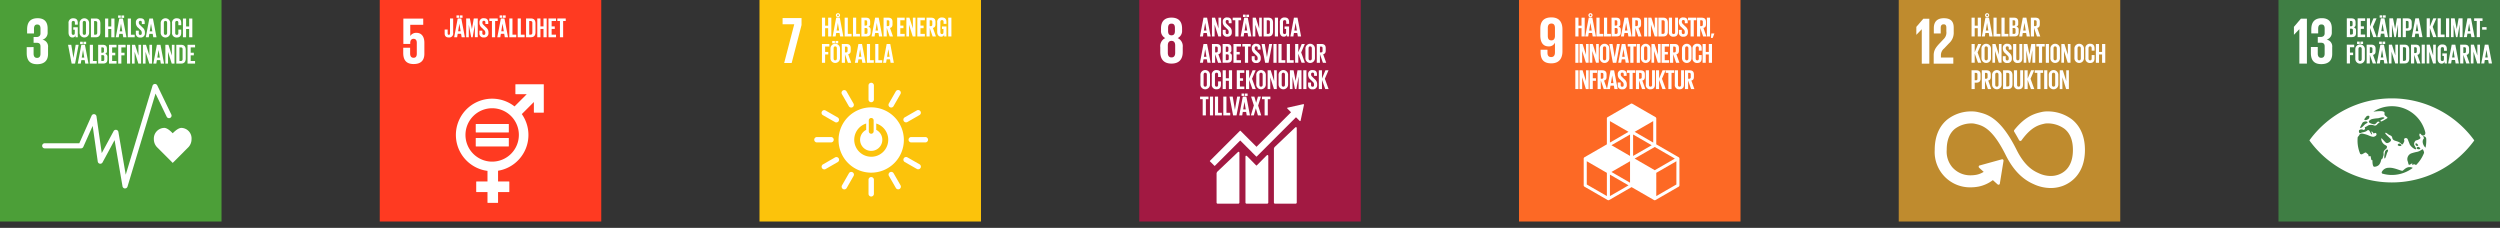
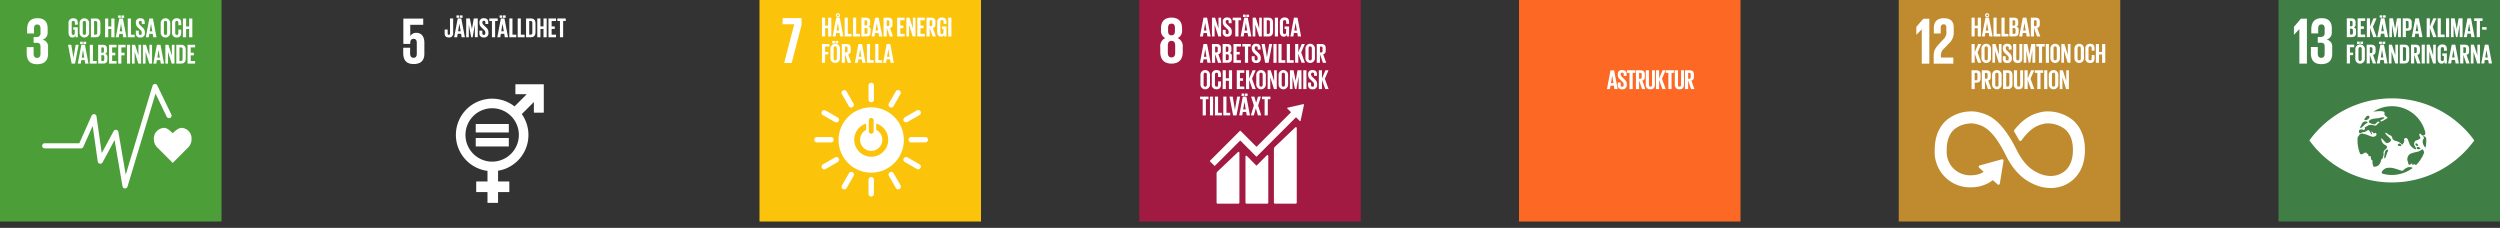
<svg xmlns="http://www.w3.org/2000/svg" width="790" height="72" viewBox="0 0 790 72">
  <rect x="0" y="0" width="790" height="72" fill="#333333" stroke="none" />
  <defs>
    <clipPath id="a">
      <path fill="none" d="M239.987.001h69.998v69.998h-69.998z" />
    </clipPath>
    <clipPath id="b">
      <path fill="none" d="M359.893 0h69.998v70h-69.998z" />
    </clipPath>
    <clipPath id="c">
      <path fill="none" d="M.327.001h69.998v69.998H.327z" />
    </clipPath>
    <clipPath id="d">
      <path fill="none" d="M119.837-.013h70v69.998h-70z" />
    </clipPath>
    <clipPath id="e">
-       <path fill="none" d="M480.001 0h69.998v70h-69.998z" />
+       <path fill="none" d="M480.001 0h69.998v70h-69.998" />
    </clipPath>
    <clipPath id="f">
      <path fill="none" d="M600 0h70v70h-70z" />
    </clipPath>
    <clipPath id="g">
      <path fill="none" d="M720 0h69.998v70H720z" />
    </clipPath>
  </defs>
  <path fill="#4c9f38" d="M0 0h70v70H0z" />
-   <path fill="#ff3a21" d="M120 0h70v70h-70z" />
  <path fill="#fcc30b" d="M240 0h70v70h-70z" />
  <path fill="#a21942" d="M360 0h70v70h-70z" />
  <path fill="#fd6925" d="M480 0h70v70h-70z" />
  <path fill="#bf8b2e" d="M600 0h70v70h-70z" />
  <path fill="#3f7e44" d="M720 0h70v70h-70z" />
  <g fill="#fff">
    <path d="M247.299 7.66h3.684l-3.182 12.248h2.366l3.119-11.997V5.712h-5.987V7.66z" />
    <g clip-path="url(#a)">
      <path d="M275.3 33.923a10.318 10.318 0 1 0 10.321 10.317A10.317 10.317 0 0 0 275.3 33.923M274.541 38a.767.767 0 0 1 1.531 0v3.542a.767.767 0 0 1-1.531 0zm.765 11.529a5.367 5.367 0 0 1-1.594-10.492v2a3.513 3.513 0 1 0 3.18 0v-2a5.368 5.368 0 0 1-1.586 10.5M263.46 44.15a.862.862 0 0 0-.793-.846h-4.518a.849.849 0 0 0 0 1.7h4.518a.865.865 0 0 0 .793-.85M293.263 44.15a.862.862 0 0 0-.793-.846h-4.517a.85.85 0 0 0 0 1.7h4.517a.864.864 0 0 0 .793-.85M275.308 32.305a.863.863 0 0 0 .846-.793V27a.85.85 0 0 0-1.7 0v4.517a.865.865 0 0 0 .85.793" />
      <path d="M275.308 62.108a.863.863 0 0 0 .846-.793V56.8a.85.85 0 0 0-1.7 0v4.517a.865.865 0 0 0 .85.793M265.025 38.266a.861.861 0 0 0-.268-1.128l-3.921-2.245a.85.85 0 0 0-.842 1.473l3.92 2.244a.864.864 0 0 0 1.111-.344M290.892 53.07a.861.861 0 0 0-.268-1.128L286.7 49.7a.85.85 0 0 0-.843 1.472l3.92 2.244a.865.865 0 0 0 1.111-.344M281.192 33.871a.862.862 0 0 0 1.128-.268l2.245-3.921a.849.849 0 0 0-1.472-.842l-2.245 3.92a.866.866 0 0 0 .344 1.111M266.388 59.738a.862.862 0 0 0 1.128-.268l2.245-3.921a.85.85 0 0 0-1.472-.844l-2.245 3.922a.866.866 0 0 0 .344 1.111M269.4 33.881a.864.864 0 0 0 .339-1.109l-2.252-3.918a.85.85 0 0 0-1.471.846l2.252 3.917a.864.864 0 0 0 1.132.264M284.259 59.718a.864.864 0 0 0 .339-1.109l-2.253-3.918a.85.85 0 0 0-1.47.846l2.252 3.918a.865.865 0 0 0 1.132.263M285.577 38.247a.862.862 0 0 0 1.109.339l3.917-2.252a.849.849 0 0 0-.845-1.47l-3.916 2.252a.861.861 0 0 0-.265 1.131M259.74 53.105a.864.864 0 0 0 1.109.339l3.917-2.253a.85.85 0 0 0-.845-1.472l-3.916 2.254a.864.864 0 0 0-.265 1.132M261.697 8.906h-.962v2.617h-.999V5.589h.999v2.513h.962V5.589h1.006v5.934h-1.006V8.906zM263.115 11.524l1.12-5.935h1.137l1.128 5.935h-1.023l-.184-1.086h-1.058l-.175 1.086zm1.679-7.361a.656.656 0 1 1 0 1.312.656.656 0 1 1 0-1.312m-.428 5.478h.8l-.393-2.38h-.008zm.428-4.533a.29.29 0 1 0-.272-.289.266.266 0 0 0 .272.289M266.911 5.589h.997v5.121h1.191v.814h-2.188V5.589zM269.554 5.589h.996v5.121h1.191v.814h-2.187V5.589zM272.2 5.59h1.444c1 0 1.329.464 1.329 1.3v.61a.865.865 0 0 1-.6.945.9.9 0 0 1 .744.989v.788c0 .838-.377 1.3-1.374 1.3H272.2zm1 2.5h.35a.421.421 0 0 0 .473-.481v-.724a.421.421 0 0 0-.483-.481h-.34zm0 .761v1.854h.437a.429.429 0 0 0 .491-.481v-.889c0-.316-.15-.481-.5-.481zM275.416 11.523l1.12-5.933h1.138l1.13 5.933h-1.026l-.182-1.085h-1.06l-.175 1.085zm1.251-1.882h.8l-.393-2.381h-.01zM280.211 8.8v2.722h-1V5.589h1.451c1.006 0 1.375.5 1.375 1.33v.762c0 .64-.228 1.014-.8 1.147l.953 2.7h-1.05zm0-2.4v1.85h.332a.433.433 0 0 0 .491-.491v-.875c0-.323-.15-.481-.491-.481zM283.501 5.589h2.381v.814h-1.385V8.1h.989v.807h-.989v1.803h1.385v.814h-2.381V5.589zM287.255 7.795v3.728h-.841V5.59h.98l1.076 3.403V5.59h.833v5.933h-.875l-1.173-3.728zM289.87 5.589h2.382v.814h-1.385V8.1h.989v.807h-.989v1.803h1.385v.814h-2.382V5.589zM293.781 8.8v2.722h-1V5.589h1.452c1.006 0 1.375.5 1.375 1.33v.762c0 .64-.228 1.014-.8 1.147l.953 2.7h-1.05zm0-2.4v1.85h.333a.433.433 0 0 0 .491-.491v-.875c0-.323-.15-.481-.491-.481zM297.658 8.355h1.417v3.169h-.717v-.649a.9.9 0 0 1-.953.717c-.858 0-1.252-.683-1.252-1.6V7.12a1.405 1.405 0 0 1 1.5-1.6c1.1 0 1.427.612 1.427 1.487v.527h-.91v-.606c0-.367-.14-.578-.5-.578s-.517.255-.517.613v3.186c0 .359.15.612.49.612.324 0 .491-.183.491-.569v-1.05h-.473zM299.645 5.589h.997v5.933h-.997zM259.737 13.902h2.336v.814h-1.34v1.696h.999v.807h-.999v2.617h-.996v-5.934zM262.422 18.3v-2.87a1.513 1.513 0 1 1 3.021 0v2.87a1.513 1.513 0 1 1-3.021 0m.552-5.364h.848v.753h-.848zm1.47 5.522v-3.183c0-.358-.158-.612-.515-.612s-.508.254-.508.612v3.186c0 .36.158.613.508.613s.515-.253.515-.613m-.411-5.522h.849v.753h-.849zM267.007 17.114v2.722h-1V13.9h1.451c1.006 0 1.375.5 1.375 1.329v.763c0 .639-.228 1.014-.8 1.147l.953 2.7h-1.05zm0-2.4v1.847h.333a.433.433 0 0 0 .491-.491v-.87c0-.324-.15-.481-.491-.481zM270.14 19.835l1.12-5.933h1.14l1.13 5.933h-1.03l-.182-1.084h-1.06l-.175 1.084zm1.252-1.881h.8l-.394-2.382h-.01zM273.937 13.902h.997v5.12h1.19v.814h-2.187v-5.934zM276.579 13.902h.997v5.12h1.19v.814h-2.187v-5.934zM279.064 19.835l1.121-5.933h1.137l1.13 5.933h-1.025l-.183-1.084h-1.059l-.175 1.084zm1.252-1.881h.8l-.394-2.382h-.01z" />
    </g>
    <g clip-path="url(#b)">
      <path d="M373.745 16.433v-1.55a2.814 2.814 0 0 0-1.591-2.847 2.5 2.5 0 0 0 1.381-2.469v-.588c0-2.22-1.15-3.413-3.349-3.413-2.178 0-3.308 1.193-3.308 3.413v.588a2.518 2.518 0 0 0 1.339 2.469 2.8 2.8 0 0 0-1.571 2.847v1.55c0 2.157 1.027 3.664 3.54 3.664 2.531 0 3.559-1.507 3.559-3.664m-4.628-7.6c0-.86.295-1.362 1.069-1.362.8 0 1.088.5 1.088 1.362V9.8c0 .858-.293 1.362-1.088 1.362-.774 0-1.069-.5-1.069-1.362zm2.24 7.85c0 .858-.313 1.467-1.171 1.467-.839 0-1.153-.609-1.153-1.467v-2.3c0-.858.314-1.465 1.153-1.465.858 0 1.171.607 1.171 1.465zM409.205 40.358l-6.289 5.982a1.047 1.047 0 0 0-.359.9v16.767a.358.358 0 0 0 .359.358h6.5a.358.358 0 0 0 .358-.358v-23.5c0-.2-.154-.559-.565-.15M391.086 48.153l-6.29 5.982a1.045 1.045 0 0 0-.358.9v8.974a.359.359 0 0 0 .358.358h6.5a.359.359 0 0 0 .357-.358V48.3c0-.2-.156-.561-.565-.15" />
      <path d="M412.064 33.1a.183.183 0 0 0-.053-.136.178.178 0 0 0-.117-.05h-.087l-4.814 1.088-.088.008a.2.2 0 0 0-.095.049.186.186 0 0 0 0 .259l.055.055 1.1 1.1-10.913 10.918-5.04-5.041a.143.143 0 0 0-.2 0l-1.368 1.368-8.084 8.082a.144.144 0 0 0 0 .2l1.37 1.368a.14.14 0 0 0 .2 0l7.98-7.976 3.658 3.658a.045.045 0 0 0 .011.017l1.368 1.366a.144.144 0 0 0 .205 0l12.385-12.385 1.154 1.155a.18.18 0 0 0 .257 0 .178.178 0 0 0 .053-.118v-.017l1.056-4.915z" />
      <path d="M400.181 49.2l-3.043 3.068a.146.146 0 0 1-.2-.008l-2.756-2.809c-.506-.5-.614-.095-.614.1v14.45a.356.356 0 0 0 .355.358h6.5a.359.359 0 0 0 .358-.358V49.315c0-.2-.155-.559-.6-.112M379.184 11.522l1.121-5.933h1.137l1.13 5.933h-1.025l-.183-1.084h-1.059l-.175 1.084zm1.252-1.881h.8l-.394-2.382h-.009zM383.822 7.794v3.728h-.841V5.59h.98l1.076 3.402V5.59h.833v5.932h-.875l-1.173-3.728zM386.385 10.245v-.8h.928v.814c0 .333.148.525.489.525.316 0 .456-.209.456-.525v-.228a1.07 1.07 0 0 0-.447-.839l-.585-.588a2 2 0 0 1-.832-1.582v-.2a1.237 1.237 0 0 1 1.4-1.305c1 0 1.391.491 1.391 1.349v.481h-.909v-.515c0-.342-.158-.507-.474-.507a.436.436 0 0 0-.472.488v.124c0 .333.185.525.472.8l.639.629a1.992 1.992 0 0 1 .806 1.541v.293a1.286 1.286 0 0 1-1.453 1.392 1.236 1.236 0 0 1-1.409-1.348M389.527 5.589h2.651v.814h-.821v5.12h-1.009v-5.12h-.821v-.814zM392.046 11.523l1.121-5.935h1.133l1.13 5.935h-1.025l-.183-1.086h-1.059l-.175 1.086zm.735-6.9h.848v.753h-.848zm.519 5.017h.8l-.4-2.38h-.009zm.542-5.014h.849v.753h-.849zM396.684 7.794v3.728h-.841V5.59h.98l1.076 3.402V5.59h.833v5.932h-.875l-1.173-3.728zM402.283 7.182v2.749c0 .909-.375 1.592-1.444 1.592H399.3V5.588h1.539c1.069 0 1.444.675 1.444 1.594m-1.566 3.527c.411 0 .569-.246.569-.6V7a.521.521 0 0 0-.569-.6h-.42v4.307zM402.852 5.588h.999v5.935h-.999zM405.932 8.354h1.417v3.169h-.717v-.649a.9.9 0 0 1-.953.718c-.858 0-1.251-.681-1.251-1.6V7.12a1.406 1.406 0 0 1 1.5-1.6c1.1 0 1.424.613 1.424 1.488v.526h-.909v-.6c0-.368-.141-.579-.5-.579s-.518.255-.518.613v3.186c0 .359.151.612.491.612.324 0 .491-.182.491-.568V9.142h-.474zM407.761 11.522l1.12-5.933h1.137l1.13 5.933h-1.025l-.183-1.084h-1.059l-.175 1.084zm1.251-1.881h.8l-.394-2.382h-.009zM379.184 19.834l1.121-5.932h1.137l1.13 5.932h-1.025l-.183-1.084h-1.059l-.175 1.084zm1.252-1.881h.8l-.394-2.381h-.009zM383.979 17.114v2.722h-1V13.9h1.452c1.006 0 1.375.5 1.375 1.33v.762c0 .639-.228 1.016-.8 1.147l.953 2.7h-1.05zm0-2.4v1.847h.333a.433.433 0 0 0 .491-.491v-.87c0-.323-.151-.481-.491-.481zM386.351 13.9h1.443c1 0 1.33.465 1.33 1.3v.6a.867.867 0 0 1-.6.946.9.9 0 0 1 .743.989v.787c0 .839-.376 1.3-1.373 1.3h-1.548zm1 2.5h.35a.422.422 0 0 0 .474-.482V15.2a.42.42 0 0 0-.481-.481h-.343zm0 .761v1.859h.438a.429.429 0 0 0 .491-.481v-.892c0-.316-.151-.481-.5-.481zM389.771 13.901h2.382v.814h-1.385v1.697h.989v.806h-.989v1.804h1.385v.814h-2.382v-5.935zM392.571 13.901h2.651v.814h-.821v5.121h-1.008v-5.121h-.822v-.814zM395.545 18.557v-.8h.929v.814c0 .333.148.525.488.525.316 0 .457-.209.457-.525v-.228a1.073 1.073 0 0 0-.447-.839l-.586-.588a1.994 1.994 0 0 1-.831-1.582v-.2a1.237 1.237 0 0 1 1.4-1.3c1 0 1.39.491 1.39 1.349v.481h-.909v-.515c0-.343-.158-.508-.474-.508a.436.436 0 0 0-.471.489v.123c0 .333.184.525.471.8l.64.63a1.989 1.989 0 0 1 .806 1.54v.289a1.287 1.287 0 0 1-1.453 1.393 1.237 1.237 0 0 1-1.41-1.349M401.995 13.901l-1.13 5.935h-1.084l-1.13-5.935h1.016l.683 4.139h.007l.702-4.139h.936zM402.405 13.901h.997v5.935h-.997zM403.98 13.901h.997v5.121h1.191v.814h-2.188v-5.935zM406.623 13.901h.996v5.121h1.191v.814h-2.187v-5.935zM410.263 16.947v2.887h-.997v-5.933h.997v2.608l1.086-2.608h.98l-1.155 2.669 1.181 3.264h-1.05l-1.042-2.887zM412.511 18.3v-2.87a1.512 1.512 0 1 1 3.019 0v2.87a1.512 1.512 0 1 1-3.019 0m2.022.158v-3.183c0-.358-.158-.613-.517-.613s-.506.255-.506.613v3.186c0 .359.156.612.506.612s.517-.253.517-.612M417.1 17.114v2.722h-1V13.9h1.452c1.006 0 1.375.5 1.375 1.33v.762c0 .639-.228 1.016-.8 1.147l.953 2.7h-1.05zm0-2.4v1.847h.333a.433.433 0 0 0 .491-.491v-.87c0-.323-.151-.481-.491-.481zM379.342 26.615v-2.87a1.512 1.512 0 1 1 3.018 0v2.87a1.512 1.512 0 1 1-3.018 0m2.022.158v-3.186c0-.358-.158-.612-.518-.612s-.506.254-.506.612v3.186c0 .36.156.613.506.613s.518-.253.518-.613M382.929 26.615v-2.87a1.4 1.4 0 0 1 1.487-1.6c1.1 0 1.41.612 1.41 1.487v.7h-.911v-.778c0-.369-.122-.578-.482-.578s-.508.255-.508.612v3.186c0 .36.151.613.508.613s.482-.228.482-.578v-1.095h.911v1.023c0 .85-.35 1.48-1.41 1.48a1.4 1.4 0 0 1-1.487-1.6M388.328 25.53h-.963v2.618h-.998v-5.935h.998v2.513h.963v-2.513h1.006v5.935h-1.006V25.53zM390.821 22.214h2.382v.814h-1.385v1.696h.989v.807h-.989v1.803h1.385v.814h-2.382v-5.934zM394.733 25.259v2.887h-.997v-5.932h.997v2.608l1.086-2.608h.979l-1.154 2.668 1.181 3.264h-1.05l-1.042-2.887zM396.981 26.615v-2.87a1.512 1.512 0 1 1 3.019 0v2.87a1.512 1.512 0 1 1-3.019 0m2.022.158v-3.186c0-.358-.158-.612-.517-.612s-.506.254-.506.612v3.186c0 .36.156.613.506.613s.517-.253.517-.613M401.409 24.419v3.728h-.841v-5.933h.98l1.076 3.403v-3.403h.833v5.933h-.875l-1.173-3.728zM404.025 26.615v-2.87a1.512 1.512 0 1 1 3.018 0v2.87a1.512 1.512 0 1 1-3.018 0m2.021.158v-3.186c0-.358-.157-.612-.517-.612s-.506.254-.506.612v3.186c0 .36.156.613.506.613s.517-.253.517-.613M410.36 24.296h-.027l-.673 3.85h-.464l-.744-3.85h-.017v3.85h-.824v-5.932h1.164l.649 3.342h.008l.578-3.342h1.261v5.932h-.911v-3.85zM411.838 22.213h.997v5.935h-.997zM413.36 26.87v-.8h.928v.814c0 .333.148.525.491.525.314 0 .454-.21.454-.525v-.229a1.071 1.071 0 0 0-.446-.838l-.586-.588a2 2 0 0 1-.832-1.583v-.2a1.237 1.237 0 0 1 1.4-1.3c1 0 1.391.491 1.391 1.348v.482h-.909v-.516c0-.342-.158-.508-.472-.508a.437.437 0 0 0-.474.489v.124c0 .333.185.525.474.8l.637.63a1.992 1.992 0 0 1 .807 1.541v.289a1.287 1.287 0 0 1-1.454 1.392 1.236 1.236 0 0 1-1.409-1.348M417.744 25.259v2.887h-.997v-5.932h.997v2.608l1.086-2.608h.979l-1.154 2.668 1.181 3.264h-1.05l-1.042-2.887zM379.228 30.526h2.652v.814h-.822v5.12h-1.008v-5.12h-.822v-.814zM382.342 30.525h.997v5.935h-.997zM383.918 30.526h.996v5.12h1.191v.814h-2.187v-5.934zM386.56 30.526h.997v5.12h1.19v.814h-2.187v-5.934zM391.872 30.526l-1.13 5.934h-1.084l-1.13-5.934h1.016l.682 4.139h.01l.7-4.139h.936zM391.6 36.46l1.121-5.935h1.137l1.13 5.935h-1.025l-.183-1.086h-1.06l-.175 1.086zm.735-6.9h.848v.753h-.848zm.517 5.016h.8l-.394-2.382h-.009zm.542-5.016h.849v.753h-.849zM396.22 33.318l-.876-2.793h1.041l.552 1.961.568-1.961h.946l-.875 2.836.972 3.099h-1.043l-.656-2.25-.629 2.25h-.946l.946-3.142zM398.792 30.526h2.651v.814h-.821v5.12h-1.009v-5.12h-.821v-.814z" />
    </g>
    <g clip-path="url(#c)">
      <path d="M11.726 20.287c2.408 0 3.454-1.278 3.454-3.245v-2.094a2.18 2.18 0 0 0-1.758-2.406 2.27 2.27 0 0 0 1.632-2.3V9c0-2.011-.962-3.245-3.161-3.245-2.471 0-3.329 1.464-3.329 3.559v1.255h2.176v-1.44c0-.88.274-1.383 1.028-1.383s1.025.5 1.025 1.279v1.527c0 .753-.5 1.151-1.277 1.151h-.9v1.822h1.006c.837 0 1.172.4 1.172 1.151v2.345c0 .753-.335 1.278-1.067 1.278-.816 0-1.111-.546-1.111-1.382v-2.032H8.441v1.864c0 2.157.856 3.538 3.285 3.538M60.524 44a3.307 3.307 0 0 0-3.195-3.587c-.963 0-2.125 1.056-2.754 1.7-.632-.648-1.716-1.7-2.679-1.7A3.37 3.37 0 0 0 48.621 44a3.629 3.629 0 0 0 1.021 2.536l4.936 4.943 4.929-4.937A3.626 3.626 0 0 0 60.524 44" />
      <path d="M39.514 59.551a.41.41 0 0 1-.05 0 .809.809 0 0 1-.749-.672l-2.507-14.6-3.8 7.04a.811.811 0 0 1-1.516-.27l-1.608-11.267-2.95 6.625a.809.809 0 0 1-.74.479H14.132a.81.81 0 1 1 0-1.62h10.935l3.881-8.714a.81.81 0 0 1 1.542.215l1.663 11.618 3.747-6.943a.811.811 0 0 1 1.512.248l2.321 13.52 8.46-28.1a.811.811 0 0 1 1.507-.12l4.453 9.229a.811.811 0 0 1-1.461.7l-3.546-7.352-8.852 29.4a.812.812 0 0 1-.776.577M23.162 8.613h1.417v3.169h-.717v-.649a.9.9 0 0 1-.953.717c-.858 0-1.252-.683-1.252-1.6V7.378a1.406 1.406 0 0 1 1.5-1.6c1.1 0 1.425.612 1.425 1.487v.527h-.912v-.606c0-.367-.141-.578-.5-.578s-.517.255-.517.612v3.186c0 .36.15.613.491.613.323 0 .49-.183.49-.569V9.4h-.473zM25.147 10.249v-2.87a1.512 1.512 0 1 1 3.019 0v2.87a1.512 1.512 0 1 1-3.019 0m2.022.158V7.221c0-.358-.157-.613-.517-.613s-.506.255-.506.613v3.186c0 .359.156.612.506.612s.517-.253.517-.612M31.718 7.44v2.749c0 .909-.375 1.592-1.444 1.592h-1.538V5.846h1.538c1.069 0 1.444.676 1.444 1.594m-1.565 3.527c.411 0 .568-.245.568-.6V7.256a.519.519 0 0 0-.568-.6h-.421v4.306zM35.166 9.164h-.962v2.617h-.999V5.847h.999v2.512h.962V5.847h1.007v5.934h-1.007V9.164zM36.583 11.781L37.7 5.848h1.138l1.13 5.933h-1.023l-.182-1.081H37.7l-.175 1.086zm.736-6.9h.849v.753h-.849zm.516 5.019h.8l-.394-2.382h-.01zm.542-5.016h.848v.753h-.848zM40.38 5.847h.997v5.121h1.191v.814H40.38V5.847zM42.927 10.5v-.8h.928v.814c0 .333.148.525.489.525.315 0 .456-.209.456-.525v-.228a1.074 1.074 0 0 0-.447-.839l-.586-.586a2 2 0 0 1-.831-1.584v-.2a1.237 1.237 0 0 1 1.4-1.305c1 0 1.391.491 1.391 1.349v.481h-.91v-.511c0-.343-.158-.508-.473-.508a.437.437 0 0 0-.472.489V7.2c0 .333.184.525.472.8l.639.63a1.989 1.989 0 0 1 .806 1.54v.289a1.286 1.286 0 0 1-1.453 1.393 1.237 1.237 0 0 1-1.409-1.352M46.068 11.78l1.121-5.932h1.137l1.13 5.932h-1.025l-.183-1.08h-1.059l-.175 1.084zM47.32 9.9h.8l-.394-2.381h-.009zM50.784 10.249v-2.87a1.512 1.512 0 1 1 3.018 0v2.87a1.512 1.512 0 1 1-3.018 0m2.022.158V7.221c0-.358-.158-.613-.518-.613s-.506.255-.506.613v3.186c0 .359.156.612.506.612s.518-.253.518-.612M54.371 10.249v-2.87a1.4 1.4 0 0 1 1.487-1.6c1.1 0 1.41.613 1.41 1.488v.7h-.911v-.78c0-.367-.122-.578-.482-.578s-.507.254-.507.612v3.186c0 .36.15.613.507.613s.482-.229.482-.579V9.348h.911v1.023c0 .85-.35 1.48-1.41 1.48a1.4 1.4 0 0 1-1.487-1.6M59.77 9.164h-.963v2.617h-.998V5.847h.998v2.512h.963V5.847h1.006v5.934H59.77V9.164zM24.851 14.159l-1.13 5.935h-1.084l-1.13-5.935h1.016l.683 4.139h.007l.702-4.139h.936zM24.579 20.093L25.7 14.16h1.138l1.129 5.933h-1.026l-.182-1.086H25.7l-.175 1.086zm.734-6.9h.848v.753h-.848zm.517 5.016h.8l-.393-2.382h-.01zm.542-5.016h.849v.753h-.849zM28.376 14.159h.997v5.121h1.19v.814h-2.187v-5.935zM31.019 14.16h1.444c1 0 1.33.464 1.33 1.3v.605a.865.865 0 0 1-.6.945.9.9 0 0 1 .744.989v.788c0 .839-.376 1.3-1.373 1.3h-1.545zm1 2.5h.35a.422.422 0 0 0 .474-.481v-.727a.421.421 0 0 0-.483-.481h-.341zm0 .761v1.855h.438a.429.429 0 0 0 .49-.482v-.892c0-.316-.15-.481-.5-.481zM34.44 14.159h2.381v.815h-1.385v1.696h.989v.807h-.989v1.803h1.385v.814H34.44v-5.935zM37.353 14.159h2.336v.815H38.35v1.696h.998v.807h-.998v2.617h-.997v-5.935zM40.127 14.16h.997v5.935h-.997zM42.542 16.365v3.728h-.841V14.16h.979l1.077 3.403V14.16h.833v5.933h-.875l-1.173-3.728zM45.998 16.365v3.728h-.841V14.16h.98l1.076 3.403V14.16h.834v5.933h-.875l-1.174-3.728zM48.456 20.093l1.12-5.933h1.138l1.13 5.933h-1.026l-.182-1.085h-1.06l-.176 1.085zm1.252-1.882h.8l-.394-2.381H50.1zM53.094 16.365v3.728h-.841V14.16h.98l1.076 3.403V14.16h.833v5.933h-.875l-1.173-3.728zM58.693 15.753V18.5c0 .909-.375 1.592-1.444 1.592H55.71v-5.933h1.539c1.069 0 1.444.675 1.444 1.594m-1.566 3.526c.411 0 .569-.245.569-.6v-3.111a.52.52 0 0 0-.569-.595h-.42v4.306zM59.261 14.159h2.382v.815h-1.385v1.696h.989v.807h-.989v1.803h1.385v.814h-2.382v-5.935z" />
    </g>
    <g clip-path="url(#d)">
      <path d="M131.671 10.382a2.16 2.16 0 0 0-2.011.983h-.02V7.827h4.1V5.88h-6.28v8h2.176v-.314c0-.839.378-1.3 1.046-1.3.734 0 1.027.5 1.027 1.278v3.434c0 .755-.272 1.278-1 1.278-.818 0-1.109-.544-1.109-1.381v-1.782h-2.18V16.7c0 2.157.86 3.538 3.289 3.538 2.408 0 3.391-1.277 3.391-3.245v-3.471c0-2.24-1.151-3.14-2.429-3.14M171.725 26.626h-8.75a.113.113 0 0 0-.112.113v2.908a.111.111 0 0 0 .112.11h3.483l-3.867 3.871A11.456 11.456 0 1 0 154.045 54v3.351h-3.451a.11.11 0 0 0-.112.111v3.115a.111.111 0 0 0 .112.113h3.451v3.3a.111.111 0 0 0 .112.112h3.114a.112.112 0 0 0 .114-.112v-3.3h3.45a.112.112 0 0 0 .111-.113v-3.113a.111.111 0 0 0-.111-.111h-3.45v-3.4a11.449 11.449 0 0 0 7.506-17.9l3.813-3.814v3.252a.114.114 0 0 0 .115.113h2.906a.113.113 0 0 0 .114-.113v-8.752a.113.113 0 0 0-.114-.113m-16.2 24.45a8.436 8.436 0 1 1 8.436-8.436 8.445 8.445 0 0 1-8.436 8.436" />
      <path d="M160.677 39.178h-10.231a.107.107 0 0 0-.111.1v2.479a.106.106 0 0 0 .111.1h10.231a.105.105 0 0 0 .112-.1v-2.48a.106.106 0 0 0-.112-.1M160.677 43.6h-10.231a.109.109 0 0 0-.111.1v2.48a.105.105 0 0 0 .111.1h10.231a.1.1 0 0 0 .112-.1V43.7a.108.108 0 0 0-.112-.1M143.2 5.833v4.586a1.234 1.234 0 0 1-1.373 1.417c-1.033 0-1.314-.569-1.314-1.322V9.333h.945v1.2c0 .3.107.472.369.472s.377-.175.377-.482v-4.69zM143.517 11.767l1.12-5.935h1.138l1.13 5.935h-1.024l-.184-1.086h-1.06l-.175 1.086zm.736-6.9h.848v.753h-.848zm.515 5.015h.8l-.396-2.382h-.01zm.544-5.015h.849v.753h-.849zM150.063 7.916h-.027l-.673 3.85h-.464l-.744-3.85h-.017v3.85h-.824V5.833h1.164l.649 3.342h.008l.578-3.342h1.261v5.933h-.911v-3.85zM151.488 10.489v-.8h.929v.814c0 .333.148.525.49.525.314 0 .455-.209.455-.525v-.229a1.072 1.072 0 0 0-.447-.838l-.586-.588a2 2 0 0 1-.831-1.583v-.2a1.237 1.237 0 0 1 1.4-1.305c1 0 1.39.491 1.39 1.348v.482h-.909v-.514c0-.342-.158-.508-.472-.508a.437.437 0 0 0-.473.489v.124c0 .333.184.525.473.8l.638.63a1.992 1.992 0 0 1 .806 1.541v.289a1.286 1.286 0 0 1-1.453 1.392 1.237 1.237 0 0 1-1.41-1.348M154.63 5.833h2.652v.814h-.822v5.12h-1.008v-5.12h-.822v-.814zM157.149 11.767l1.121-5.935h1.137l1.13 5.935h-1.025l-.183-1.086h-1.059l-.175 1.086zm.737-6.9h.848v.753h-.848zm.515 5.015h.8L158.8 7.5h-.009zm.542-5.015h.848v.753h-.848zM160.947 5.833h.996v5.12h1.191v.814h-2.187V5.833zM163.589 5.833h.997v5.12h1.191v.814h-2.188V5.833zM169.215 7.426v2.749c0 .909-.374 1.592-1.443 1.592h-1.539V5.832h1.539c1.069 0 1.443.675 1.443 1.594m-1.565 3.527c.411 0 .569-.246.569-.6V7.242a.521.521 0 0 0-.569-.6h-.42v4.307zM171.745 9.15h-.962v2.617h-.999V5.832h.999v2.513h.962V5.832h1.007v5.935h-1.007V9.15zM173.32 5.833h2.381v.814h-1.383v1.696h.987v.807h-.987v1.803h1.383v.814h-2.381V5.833zM176.12 5.833h2.651v.814h-.821v5.12h-1.009v-5.12h-.821v-.814z" />
    </g>
    <g clip-path="url(#e)">
-       <path d="M493.732 9.283c0-2.2-.964-3.787-3.475-3.787-2.532 0-3.515 1.379-3.515 3.578v2.093c0 2.322.92 3.494 2.636 3.494a2.042 2.042 0 0 0 1.967-1.151h.021v3.055c0 .858-.335 1.464-1.193 1.464s-1.172-.5-1.172-1.38v-.942h-2.176v.753c0 2.093.754 3.557 3.39 3.557 2.511 0 3.517-1.611 3.517-3.829zm-2.366 2.177c-.042.8-.377 1.3-1.13 1.3-.814 0-1.13-.5-1.13-1.423V8.863c0-.9.335-1.421 1.151-1.421.8 0 1.109.542 1.109 1.421zM530.462 49.694l-7.082-4.086v-8.175a.48.48 0 0 0-.242-.419l-7.319-4.226a.484.484 0 0 0-.483 0l-7.321 4.226a.482.482 0 0 0-.244.419v8.175l-7.08 4.086a.488.488 0 0 0-.241.418v8.457a.491.491 0 0 0 .241.419l7.324 4.224a.465.465 0 0 0 .239.065.473.473 0 0 0 .242-.065l7.08-4.085 7.079 4.085a.478.478 0 0 0 .242.065.469.469 0 0 0 .241-.065l7.324-4.224a.486.486 0 0 0 .241-.419v-8.457a.484.484 0 0 0-.241-.418m-15.368 8.038l-5.873-3.391 5.873-3.392zm6.837-11.844l-5.872 3.389V42.5zm-6.837 3.389l-5.873-3.389 5.873-3.392zm1.45.835l6.353-3.667 6.357 3.667-6.354 3.671zm5.87-5.061l-5.87-3.392 5.87-3.389zm-7.8-3.392l-5.874 3.392V38.27zm-6.84 20.3l-6.355-3.669v-7.341l6.355 3.671zm.966 0v-6.781l5.874 3.391zm21-3.669l-6.357 3.669V54.62l6.357-3.671zM499.763 8.905h-.962v2.618h-.999V5.588h.999v2.513h.962V5.588h1.006v5.935h-1.006V8.905zM500.927 11.523l1.12-5.935h1.138l1.128 5.935h-1.024l-.184-1.086h-1.058l-.175 1.086zm1.679-7.361a.656.656 0 1 1-.673.656.653.653 0 0 1 .673-.656m-.428 5.478h.8l-.393-2.38h-.008zm.428-4.533a.29.29 0 0 0 0-.578.29.29 0 0 0 0 .578M504.47 5.588h.997v5.121h1.19v.814h-2.187V5.588zM506.858 5.588h.997v5.121h1.191v.814h-2.188V5.588zM509.248 5.589h1.443c1 0 1.33.464 1.33 1.3v.6a.865.865 0 0 1-.595.945.9.9 0 0 1 .743.989v.788c0 .839-.376 1.3-1.373 1.3h-1.548zm1 2.5h.349a.422.422 0 0 0 .474-.481v-.724a.42.42 0 0 0-.483-.481h-.34zm0 .761v1.855h.437a.43.43 0 0 0 .491-.482v-.889c0-.315-.151-.481-.5-.481zM512.213 11.522l1.12-5.933h1.138l1.13 5.933h-1.026l-.182-1.084h-1.06l-.175 1.084zm1.252-1.881h.8l-.394-2.382h-.01zM516.755 8.8v2.722h-1V5.588h1.451c1.006 0 1.375.5 1.375 1.33v.763c0 .639-.228 1.013-.8 1.147l.953 2.7h-1.05zm0-2.4v1.849h.332a.433.433 0 0 0 .491-.49v-.875c0-.324-.15-.482-.491-.482zM519.537 5.588h.997v5.935h-.997zM521.699 7.794v3.728h-.841V5.589h.979l1.077 3.403V5.589h.833v5.933h-.875l-1.173-3.728zM527.044 7.182V9.93c0 .91-.375 1.593-1.444 1.593h-1.541V5.588h1.541c1.069 0 1.444.675 1.444 1.594m-1.566 3.526c.411 0 .569-.245.569-.6V7a.52.52 0 0 0-.569-.595h-.42v4.306zM530.256 5.588v4.489c0 .921-.394 1.515-1.41 1.515a1.338 1.338 0 0 1-1.487-1.515V5.588h1v4.586c0 .35.139.586.489.586s.491-.236.491-.586V5.588zM530.518 10.244v-.8h.928v.815c0 .332.148.525.489.525.315 0 .456-.21.456-.525v-.229a1.072 1.072 0 0 0-.447-.838l-.586-.586a2.005 2.005 0 0 1-.831-1.585v-.2a1.237 1.237 0 0 1 1.4-1.305c1 0 1.39.49 1.39 1.348v.482h-.909v-.514c0-.342-.158-.508-.473-.508a.436.436 0 0 0-.472.489v.124c0 .333.184.525.472.8l.639.63a1.99 1.99 0 0 1 .806 1.541v.292a1.286 1.286 0 0 1-1.453 1.392 1.237 1.237 0 0 1-1.409-1.349M533.406 5.588h2.651v.815h-.822v5.12h-1.008v-5.12h-.821v-.815zM537.264 8.8v2.722h-1V5.588h1.452c1.006 0 1.375.5 1.375 1.33v.763c0 .639-.228 1.013-.8 1.147l.953 2.7H538.2zm0-2.4v1.849h.333a.433.433 0 0 0 .491-.49v-.875c0-.324-.151-.482-.491-.482zM539.381 5.588h.997v5.935h-.997zM541.727 10.647l-.508 1.339h-.559l.121-1.417h.946v.078zM497.803 13.901h.997v5.935h-.997zM499.964 16.106v3.728h-.841v-5.932h.98l1.076 3.403v-3.403h.833v5.932h-.875l-1.173-3.728zM503.167 16.106v3.728h-.841v-5.932h.979l1.077 3.403v-3.403h.833v5.932h-.875l-1.173-3.728zM505.528 18.3v-2.87a1.512 1.512 0 1 1 3.019 0v2.87a1.512 1.512 0 1 1-3.019 0m2.022.158v-3.183c0-.358-.158-.613-.517-.613s-.506.255-.506.613v3.186c0 .359.156.612.506.612s.517-.253.517-.612M511.881 13.901l-1.13 5.935h-1.084l-1.13-5.935h1.016l.683 4.139h.009l.7-4.139h.936zM511.355 19.834l1.12-5.933h1.138l1.13 5.933h-1.025l-.183-1.084h-1.06l-.175 1.084zm1.252-1.881h.8l-.394-2.381H513zM514.348 13.901h2.651v.814h-.821v5.121h-1.009v-5.121h-.821v-.814zM517.208 13.901h.999v5.935h-.999zM518.529 18.3v-2.87a1.512 1.512 0 1 1 3.019 0v2.87a1.512 1.512 0 1 1-3.019 0m2.022.158v-3.183c0-.358-.158-.613-.517-.613s-.506.255-.506.613v3.186c0 .359.156.612.506.612s.517-.253.517-.612M522.704 16.106v3.728h-.841v-5.932h.98l1.076 3.403v-3.403h.833v5.932h-.875l-1.173-3.728zM525.065 13.901h2.382v.814h-1.385v1.699h.989v.804h-.989v1.803h1.385v.815h-2.382v-5.935zM528.723 17.113v2.722h-1V13.9h1.452c1.006 0 1.375.5 1.375 1.329v.763c0 .639-.228 1.014-.8 1.147l.953 2.7h-1.05zm0-2.4v1.847h.333a.433.433 0 0 0 .491-.491V15.2c0-.323-.15-.481-.491-.481zM531.505 18.3v-2.87a1.512 1.512 0 1 1 3.019 0v2.87a1.512 1.512 0 1 1-3.019 0m2.022.158v-3.183c0-.358-.157-.613-.517-.613s-.506.255-.506.613v3.186c0 .359.156.612.506.612s.517-.253.517-.612M534.839 18.3v-2.87a1.4 1.4 0 0 1 1.488-1.6c1.1 0 1.409.613 1.409 1.488v.7h-.911v-.778c0-.369-.122-.579-.481-.579s-.508.255-.508.613v3.186c0 .359.15.612.508.612s.481-.228.481-.578V17.4h.911v1.024c0 .85-.35 1.48-1.409 1.48a1.4 1.4 0 0 1-1.488-1.6M539.984 17.218h-.962v2.617h-.999V13.9h.999v2.513h.962V13.9h1.007v5.935h-1.007v-2.617zM497.803 22.213h.997v5.935h-.997zM499.964 24.419v3.728h-.841v-5.933h.98l1.076 3.403v-3.403h.833v5.933h-.875l-1.173-3.728zM502.326 22.213h2.336v.814h-1.339v1.699h.998v.804h-.998v2.618h-.997v-5.935zM505.844 25.426v2.722h-1v-5.935h1.456c1.006 0 1.375.5 1.375 1.33v.762c0 .639-.228 1.014-.8 1.147l.953 2.7h-1.05zm0-2.4v1.847h.332a.433.433 0 0 0 .491-.491v-.875c0-.323-.15-.481-.491-.481z" />
      <path d="M507.8 28.147l1.121-5.933h1.137l1.13 5.933h-1.025l-.183-1.085h-1.059l-.175 1.085zm1.252-1.882h.8l-.394-2.381h-.009zM511.207 26.869v-.8h.928v.814c0 .333.148.525.489.525.316 0 .456-.209.456-.525v-.228a1.071 1.071 0 0 0-.447-.839l-.586-.586a2 2 0 0 1-.831-1.584v-.2a1.237 1.237 0 0 1 1.4-1.3c1 0 1.391.491 1.391 1.349v.481h-.91v-.515c0-.343-.157-.508-.473-.508a.436.436 0 0 0-.472.489v.123c0 .333.185.525.472.8l.639.63a1.989 1.989 0 0 1 .806 1.54v.289a1.286 1.286 0 0 1-1.453 1.393 1.237 1.237 0 0 1-1.409-1.349M514.095 22.213h2.651v.814h-.821v5.121h-1.008v-5.121h-.822v-.814zM517.953 25.426v2.722h-1v-5.935h1.451c1.006 0 1.375.5 1.375 1.33v.762c0 .639-.228 1.014-.8 1.147l.953 2.7h-1.05zm0-2.4v1.847h.333a.433.433 0 0 0 .491-.491v-.875c0-.323-.15-.481-.491-.481zM522.967 22.213V26.7c0 .919-.394 1.514-1.41 1.514a1.338 1.338 0 0 1-1.487-1.514v-4.487h1V26.8c0 .35.138.586.488.586s.491-.236.491-.586v-4.587zM524.279 25.259v2.887h-.996v-5.932h.996v2.607l1.086-2.607h.98l-1.155 2.668 1.182 3.264h-1.05l-1.043-2.887zM526.379 22.213h2.652v.814h-.822v5.121h-1.008v-5.121h-.822v-.814zM532.137 22.213V26.7c0 .919-.394 1.514-1.41 1.514a1.338 1.338 0 0 1-1.487-1.514v-4.487h1V26.8c0 .35.139.586.489.586s.491-.236.491-.586v-4.587zM533.449 25.426v2.722h-1v-5.935h1.451c1.007 0 1.376.5 1.376 1.33v.762c0 .639-.229 1.014-.8 1.147l.953 2.7h-1.05zm0-2.4v1.847h.333a.433.433 0 0 0 .49-.491v-.875c0-.323-.15-.481-.49-.481z" />
    </g>
    <path d="M607.259 9.251h.021v10.867h2.387V5.923h-1.908l-2.197 2.575v2.492h.021l1.676-1.739z" />
    <g clip-path="url(#f)">
      <path d="M611.09 8.855v1.715h2.178V8.792c0-.858.418-1.111.92-1.111.461 0 .858.188.858 1.069v1.172a2.812 2.812 0 0 1-.879 2.45l-1.339 1.422c-1.3 1.383-1.78 2.3-1.78 3.708v2.617h6.2v-1.948h-3.917V17.5a2.709 2.709 0 0 1 1.007-2.178l1.527-1.611a4.465 4.465 0 0 0 1.509-3.582V8.75c0-2.031-.984-2.994-3.12-2.994-2.094 0-3.161 1.109-3.161 3.1M654.713 37.715a12.725 12.725 0 0 0-7.66-2.513 8.454 8.454 0 0 0-1.851.179l-.188.044c-1.819.43-4.862 1.147-8.406 5.544l-.1.13a.458.458 0 0 0-.09.266.478.478 0 0 0 .063.234l.08.131q.876 1.467 1.457 2.549a.47.47 0 0 0 .759.107c.023-.033.049-.067.064-.094 3.061-4.232 5.46-4.8 7.046-5.17l.2-.047a4.721 4.721 0 0 1 .972-.082 9.011 9.011 0 0 1 5.3 1.7c1.78 1.405 2.682 3.65 2.682 6.67 0 5.064-2.448 7.038-4.5 7.8a7.151 7.151 0 0 1-2.513.443 8.9 8.9 0 0 1-3.766-.86l-.147-.07c-1.769-.769-4.409-2.368-6.9-7.38-5.116-10.274-9.413-11.248-12.259-11.892l-.15-.033a8.554 8.554 0 0 0-1.834-.165 12.2 12.2 0 0 0-7.532 2.492c-1.855 1.479-4.067 4.353-4.067 9.641A11.163 11.163 0 0 0 622.708 59.2a13.843 13.843 0 0 0 2.6-.254 11.122 11.122 0 0 0 4.434-2.026l1.5 1.348a.446.446 0 0 0 .606-.026.4.4 0 0 0 .109-.286l1.156-7.129v-.083a.426.426 0 0 0-.14-.312.422.422 0 0 0-.3-.111l-6.941 1.92-.133.022a.4.4 0 0 0-.221.128.431.431 0 0 0-.112.314.42.42 0 0 0 .143.3l1.438 1.3a6.82 6.82 0 0 1-2.248.913 9.969 9.969 0 0 1-1.842.179A7.523 7.523 0 0 1 616.8 52.7l-.038-.054a7.638 7.638 0 0 1-1.6-5.3c0-3.03.888-5.276 2.636-6.674A8.736 8.736 0 0 1 622.974 39a4.724 4.724 0 0 1 .983.084l.154.034c2.271.513 5.381 1.217 9.694 9.88 2.278 4.572 5.133 7.564 8.725 9.141a12.83 12.83 0 0 0 5.5 1.275 10.944 10.944 0 0 0 3.836-.681c2.1-.782 6.975-3.457 6.975-11.364 0-5.284-2.242-8.166-4.125-9.651M624.972 8.905h-.963v2.618h-.998V5.588h.998v2.513h.963V5.588h1.006v5.935h-1.006V8.905zM626.266 11.523l1.121-5.935h1.137l1.128 5.935h-1.023l-.185-1.086h-1.057l-.175 1.086zm1.68-7.361a.656.656 0 1 1-.673.656.647.647 0 0 1 .673-.656m-.428 5.478h.795l-.394-2.38h-.007zm.428-4.533a.29.29 0 1 0-.272-.289.267.267 0 0 0 .272.289M629.941 5.588h.996v5.121h1.191v.814h-2.187V5.588zM632.46 5.588h.997v5.121h1.191v.814h-2.188V5.588zM634.982 5.589h1.443c1 0 1.33.464 1.33 1.3v.6a.865.865 0 0 1-.6.945.9.9 0 0 1 .744.989v.788c0 .839-.376 1.3-1.373 1.3h-1.548zm1 2.5h.35a.422.422 0 0 0 .474-.481v-.724a.42.42 0 0 0-.483-.481h-.341zm0 .761v1.855h.438a.429.429 0 0 0 .49-.482v-.889c0-.315-.15-.481-.5-.481zM638.078 11.522l1.12-5.933h1.138l1.129 5.933h-1.025l-.182-1.084H639.2l-.175 1.084zm1.251-1.881h.8l-.393-2.382h-.01zM642.75 8.8v2.722h-1V5.588h1.453c1.006 0 1.375.5 1.375 1.33v.763c0 .639-.228 1.013-.8 1.147l.953 2.7h-1.05zm0-2.4v1.849h.333a.433.433 0 0 0 .491-.49v-.875c0-.324-.15-.482-.491-.482zM624.009 16.946v2.888h-.999v-5.933h.999v2.608l1.084-2.608h.981l-1.154 2.669 1.181 3.264h-1.05l-1.042-2.888zM626.134 18.3v-2.87a1.512 1.512 0 1 1 3.019 0v2.87a1.512 1.512 0 1 1-3.019 0m2.022.158v-3.183c0-.358-.158-.613-.517-.613s-.506.255-.506.613v3.186c0 .359.156.612.506.612s.517-.253.517-.612M630.44 16.106v3.728h-.841v-5.932h.98l1.076 3.403v-3.403h.833v5.932h-.875l-1.173-3.728zM632.88 18.557v-.8h.928v.814c0 .333.149.525.489.525.316 0 .457-.209.457-.525v-.228a1.073 1.073 0 0 0-.447-.839l-.586-.586a2 2 0 0 1-.831-1.584v-.2a1.237 1.237 0 0 1 1.4-1.3c1 0 1.39.491 1.39 1.349v.481h-.909v-.515c0-.343-.158-.508-.474-.508a.436.436 0 0 0-.471.489v.123c0 .333.184.525.471.8l.639.629a1.994 1.994 0 0 1 .807 1.541v.289a1.287 1.287 0 0 1-1.453 1.393 1.237 1.237 0 0 1-1.41-1.349M639.041 13.9v4.49c0 .921-.394 1.514-1.409 1.514a1.338 1.338 0 0 1-1.488-1.514V13.9h1v4.586c0 .35.139.586.489.586s.49-.236.49-.586V13.9zM642.235 15.984h-.027l-.673 3.85h-.464l-.744-3.85h-.017v3.85h-.824v-5.933h1.164l.649 3.342h.007l.579-3.342h1.261v5.933h-.911v-3.85zM643.477 13.901h2.651v.814h-.822v5.121h-1.008v-5.121h-.821v-.814zM646.469 13.901h.997v5.935h-.997zM647.921 18.3v-2.87a1.513 1.513 0 1 1 3.021 0v2.87a1.513 1.513 0 1 1-3.021 0m2.022.158v-3.183c0-.358-.158-.613-.517-.613s-.506.255-.506.613v3.186c0 .359.155.612.506.612s.517-.253.517-.612M652.226 16.106v3.728h-.841v-5.932h.98l1.077 3.403v-3.403h.833v5.932h-.875l-1.174-3.728zM655.515 18.3v-2.87a1.512 1.512 0 1 1 3.019 0v2.87a1.512 1.512 0 1 1-3.019 0m2.022.158v-3.183c0-.358-.158-.613-.517-.613s-.506.255-.506.613v3.186c0 .359.156.612.506.612s.517-.253.517-.612M658.98 18.3v-2.87a1.4 1.4 0 0 1 1.488-1.6c1.1 0 1.409.613 1.409 1.488v.7h-.911v-.778c0-.369-.121-.579-.481-.579s-.508.255-.508.613v3.186c0 .359.15.612.508.612s.481-.228.481-.578V17.4h.911v1.024c0 .85-.35 1.48-1.409 1.48a1.4 1.4 0 0 1-1.488-1.6M664.257 17.218h-.963v2.617h-.998V13.9h.998v2.513h.963V13.9h1.006v5.935h-1.006v-2.617zM623.01 22.213h1.48c1.006 0 1.373.5 1.373 1.33v1.251c0 .833-.367 1.339-1.373 1.339h-.481v2.015h-1zm1 .814v2.338h.367a.429.429 0 0 0 .49-.491v-1.366c0-.323-.148-.481-.49-.481zM627.255 25.426v2.722h-1v-5.935h1.453c1.007 0 1.376.5 1.376 1.33v.762c0 .639-.229 1.014-.8 1.147l.953 2.7h-1.05zm0-2.4v1.847h.333a.433.433 0 0 0 .49-.491v-.875c0-.323-.15-.481-.49-.481zM629.5 26.615v-2.87a1.512 1.512 0 1 1 3.019 0v2.87a1.512 1.512 0 1 1-3.019 0m2.022.158v-3.186c0-.358-.158-.613-.517-.613s-.506.255-.506.613v3.186c0 .359.156.612.506.612s.517-.253.517-.612M635.952 23.807v2.748c0 .909-.375 1.592-1.444 1.592h-1.539v-5.934h1.539c1.069 0 1.444.675 1.444 1.594m-1.566 3.526c.411 0 .569-.245.569-.6v-3.111a.52.52 0 0 0-.569-.595h-.42v4.306zM639.295 22.213V26.7c0 .919-.394 1.514-1.41 1.514A1.338 1.338 0 0 1 636.4 26.7v-4.487h1V26.8c0 .35.139.586.489.586s.491-.236.491-.586v-4.587zM640.738 25.259v2.887h-.997v-5.932h.997v2.607l1.086-2.607h.98l-1.155 2.668 1.181 3.264h-1.05l-1.042-2.887zM642.97 22.213h2.651v.814h-.822v5.121h-1.008v-5.121h-.821v-.814zM645.961 22.213h.997v5.935h-.997zM647.414 26.615v-2.87a1.512 1.512 0 1 1 3.018 0v2.87a1.512 1.512 0 1 1-3.018 0m2.022.158v-3.186c0-.358-.158-.613-.518-.613s-.506.255-.506.613v3.186c0 .359.156.612.506.612s.518-.253.518-.612M651.719 24.419v3.728h-.841v-5.933h.98l1.076 3.403v-3.403h.833v5.933h-.875l-1.173-3.728z" />
    </g>
    <g>
      <path d="M728.984 5.906v14.19h-2.386V9.233h-.021l-1.674 1.739h-.022V8.48l2.197-2.574h1.906z" />
      <g clip-path="url(#g)">
        <path d="M736.852 8.983v1.235a2.268 2.268 0 0 1-1.632 2.3 2.181 2.181 0 0 1 1.758 2.407v2.095c0 1.967-1.047 3.243-3.453 3.243-2.429 0-3.287-1.381-3.287-3.536v-1.864h2.178v2.031c0 .837.291 1.381 1.109 1.381.731 0 1.065-.523 1.065-1.276v-2.344c0-.755-.334-1.152-1.171-1.152h-1v-1.821h.9c.774 0 1.274-.4 1.274-1.15V9c0-.774-.27-1.276-1.023-1.276s-1.025.5-1.025 1.381v1.444h-2.178V9.3c0-2.094.858-3.559 3.327-3.559 2.2 0 3.161 1.237 3.161 3.245M781.665 44.077a32.2 32.2 0 0 0-51.686 0c-.078.112-.147.207-.2.289.055.084.124.181.2.293a32.2 32.2 0 0 0 51.686 0c.08-.112.147-.209.2-.293a7.968 7.968 0 0 0-.2-.289m-34.542-6.42c.14-.207.608-.8.665-.871a.829.829 0 0 1 .525-.215c.166-.032.387.061.413.184a1.434 1.434 0 0 1-.146.691 1.8 1.8 0 0 1-1.151.521c-.255-.04-.354-.236-.306-.31m-.558 1.107c.025-.028.048-.053.058-.066a1.441 1.441 0 0 1 .855-.312c.272-.048.632.089.676.268s-.677.508-.811.629c-.374.347-.962 1.05-1.306 1.126a.419.419 0 0 1-.28-.028 11.039 11.039 0 0 1 .808-1.617m5.835 11.974a3.078 3.078 0 0 1-.668 1.392 2.239 2.239 0 0 1-1.481.567c-.5-.036-.563-1.356-.563-2.033 0-.234-.331.46-.5-.951-.111-.9-.691.093-.733-.51s-.331-.481-.635-.856-.681.036-1.1.226-.247.286-.847.1l-.038-.015a10.833 10.833 0 0 1-.854-4.228c0-.367.019-.727.054-1.084a.607.607 0 0 1 .066-.1c.576-.681.563-.839.563-.839l.635-.221a10.551 10.551 0 0 1 1.781.445c.629.236 1.62.771 2.2.535.416-.171.741-.4.7-.748-.047-.435-.389-.538-.806-.245-.152.108-.479-.656-.734-.618s.315.9.1.936-.657-.9-.731-1.048-.411-.525-.715-.24c-.641.609-1.681.572-1.891.728-.635.476-.8-.156-.789-.542.027-.087.051-.177.08-.264a1.3 1.3 0 0 1 1.21-.133c.281.186.483-.05.591-.164s.072-.291 0-.441.141-.261.287-.3a7.4 7.4 0 0 0 .824-.49 2.707 2.707 0 0 1 1.649-.01.87.87 0 0 0 1.084-.219 2.929 2.929 0 0 1 .788-.656c.158-.074-.386-.582-.835-.027s-.678.6-.889.6-1.466-.313-1.62-.709.392-.692.856-.917a11.173 11.173 0 0 1 2.052-.291c.658-.144 1.5-.475 1.925-.186s-1.771.781-1.05 1.171c.255.141 1.415-.667 1.813-.873.934-.483-.907-.641-.668-1.62.27-1.109-2.258-.679-3.517-.586a10.862 10.862 0 0 1 16.415 6.613 1.728 1.728 0 0 1-.053.5.711.711 0 0 1-1.272.1c-.111-.16-.577-.6-.56.154s.731.829.037 1.282a2.686 2.686 0 0 1-1.142.456 1.466 1.466 0 0 0-.553 1.3c.076.417 1.067 1.548.333 1.5a4.225 4.225 0 0 1-1.686-1.469c-.226-.6-.473-1.188-.648-1.641a.648.648 0 0 0-1.024-.3c-.386.265.109.529-.169 1.1s-.477 1.069-.884.6c-1.062-1.215-2.6-.616-2.844-1.969-.129-.734-.761-.664-1.29-1.078s-.825-.637-.915-.339c-.078.263 1.661 1.642 1.785 2 .184.525-.522.987-1.037 1.11s-.742-.289-1.248-.816-.726-.9-.763-.488a2.387 2.387 0 0 0 1 1.8c.44.277.932.405.79.856s0 .2-.5.684a1.328 1.328 0 0 0-.552 1.324c.036.677-.14.717-.247 1.28s-.35.077-.563.9m11.656-4.331c.365-.031.913.475.7.669a.965.965 0 0 1-1.034-.091c-.274-.213.171-.565.336-.578m-.462-.335c-.118-.044-.221-.154-.31-.42a.245.245 0 0 1 .356-.312 1.046 1.046 0 0 1 .511.624c0 .177-.437.156-.557.108m-4.795-.019a.978.978 0 0 1-1.039-.093c-.274-.211.173-.565.337-.578.365-.033.915.479.7.671m-4.438 2.157c-.15.245-.557 2.073-.833 1.86s.112-2.119.192-2.265c.428-.786 1.356-.748.641.405m1.478 7.084a10.913 10.913 0 0 1-3.055-.438.451.451 0 0 1-.131-.533 2.422 2.422 0 0 1 2.128-1.3c1.762-.171 4.077 1.143 4.446.932s1.114-1.181 2.206-1.139a1.7 1.7 0 0 1 .991.247 10.821 10.821 0 0 1-6.585 2.226m7.657-3.154a1.877 1.877 0 0 1-.341-.125c-.593-.3-.523.179-.814.072s.329-.784-.546-.213-.637-.087-1.017-1.054a1.972 1.972 0 0 1 1.124-2.322 13.668 13.668 0 0 1 1.972-.521c1.305-.326 1.581-1.1 1.819-.628l.127.251a1.713 1.713 0 0 1 .176.71 10.885 10.885 0 0 1-2.5 3.83m2.977-5.485c-.291-.08-1.513-1.767-.546-2.876.16-.183-.326-.719-.192-.731a.885.885 0 0 1 .947.759c.009.207.019.419.019.63a10.95 10.95 0 0 1-.228 2.218M741.592 5.8h1.444c1 0 1.33.464 1.33 1.3v.605a.865.865 0 0 1-.6.945.9.9 0 0 1 .744.989v.788c0 .838-.377 1.3-1.373 1.3h-1.549zm1 2.5h.35a.422.422 0 0 0 .474-.481V7.1a.421.421 0 0 0-.484-.481h-.34zm0 .761v1.854h.437a.429.429 0 0 0 .491-.481v-.889c0-.316-.15-.481-.5-.481zM745.012 5.799h2.382v.815h-1.385v1.698h.989v.805h-.989v1.803h1.385v.814h-2.382V5.799zM748.923 8.845v2.887h-.996V5.8h.996v2.607l1.084-2.607h.982l-1.155 2.668 1.182 3.264h-1.05l-1.043-2.887zM751.233 11.732l1.12-5.932h1.138l1.13 5.932H753.6l-.184-1.084h-1.06l-.175 1.084zm.736-6.895h.848v.753h-.848zm.515 5.014h.8l-.393-2.379h-.01zm.544-5.014h.849v.753h-.849zM757.779 7.882h-.027l-.673 3.85h-.464l-.744-3.85h-.017v3.85h-.824V5.8h1.164l.649 3.342h.008l.578-3.342h1.261v5.932h-.911v-3.85zM759.257 5.8h1.478c1.007 0 1.376.5 1.376 1.33v1.25c0 .833-.369 1.339-1.376 1.339h-.481v2.015h-1zm1 .814v2.337h.367a.43.43 0 0 0 .491-.491V7.094c0-.323-.148-.481-.491-.481zM762.118 11.733l1.12-5.933h1.137l1.13 5.933h-1.025l-.183-1.085h-1.059l-.175 1.085zm1.251-1.882h.8l-.394-2.381h-.009zM767.831 8.845v2.887h-.997V5.8h.997v2.607l1.086-2.607h.98l-1.155 2.668 1.181 3.264h-1.05l-1.042-2.887zM770.299 5.799h.996v5.121h1.191v.814h-2.187V5.799zM772.942 5.8h.997v5.935h-.997zM777.264 7.882h-.027l-.673 3.85h-.464l-.744-3.85h-.017v3.85h-.824V5.8h1.164l.649 3.342h.008l.578-3.342h1.261v5.932h-.911v-3.85zM778.584 11.733l1.121-5.933h1.137l1.13 5.933h-1.025l-.183-1.085h-1.059l-.175 1.085zm1.252-1.882h.8l-.394-2.381h-.009zM781.831 5.799h2.651v.815h-.822v5.12h-1.008v-5.12h-.821v-.815zM784.358 8.573h1.4v.805h-1.4zM741.591 14.112h2.336v.814h-1.339v1.698h.999v.805h-.999v2.617h-.997v-5.934zM744.277 18.513v-2.87a1.513 1.513 0 1 1 3.02 0v2.87a1.513 1.513 0 1 1-3.02 0m.551-5.364h.849v.751h-.849zm1.471 5.522v-3.186c0-.357-.158-.612-.516-.612s-.508.255-.508.612v3.186c0 .36.158.613.508.613s.516-.253.516-.613m-.411-5.522h.848v.751h-.848zM748.862 17.324v2.722h-1v-5.935h1.451c1.006 0 1.375.5 1.375 1.33v.759c0 .639-.228 1.014-.8 1.147l.953 2.7H749.8zm0-2.4v1.847h.333a.433.433 0 0 0 .491-.491v-.875c0-.324-.15-.481-.491-.481zM751.077 20.045l1.12-5.933h1.138l1.128 5.933h-1.024l-.184-1.085H752.2l-.175 1.085zm.734-6.9h.848v.755h-.848zm.517 5.014h.8l-.394-2.379h-.008zm.543-5.014h.848v.755h-.848zM755.714 16.317v3.728h-.841v-5.932h.98l1.076 3.403v-3.403h.833v5.932h-.875l-1.173-3.728zM761.313 15.705v2.749c0 .909-.375 1.592-1.444 1.592h-1.54v-5.935h1.54c1.069 0 1.444.675 1.444 1.594m-1.566 3.527c.411 0 .569-.246.569-.6v-3.111a.521.521 0 0 0-.569-.6h-.42v4.307zM762.88 17.324v2.722h-1v-5.935h1.451c1.006 0 1.375.5 1.375 1.33v.759c0 .639-.228 1.014-.8 1.147l.953 2.7h-1.05zm0-2.4v1.847h.332a.433.433 0 0 0 .491-.491v-.875c0-.324-.15-.481-.491-.481zM765.252 14.112h.997v5.935h-.997zM767.666 16.317v3.728h-.84v-5.932h.979l1.077 3.403v-3.403h.833v5.932h-.875l-1.174-3.728zM771.787 16.877h1.419v3.169h-.719V19.4a.9.9 0 0 1-.953.718c-.858 0-1.252-.681-1.252-1.6v-2.87a1.406 1.406 0 0 1 1.5-1.6c1.1 0 1.427.613 1.427 1.488v.526h-.909v-.6c0-.368-.141-.579-.5-.579s-.517.255-.517.613v3.186c0 .359.15.612.491.612.323 0 .491-.182.491-.568v-1.05h-.474zM773.615 20.045l1.121-5.933h1.137L777 20.045h-1.025l-.183-1.084h-1.059l-.175 1.084zm1.252-1.881h.8l-.394-2.382h-.009zM778.41 17.324v2.722h-1v-5.935h1.452c1.006 0 1.375.5 1.375 1.33v.759c0 .639-.228 1.014-.8 1.147l.953 2.7h-1.05zm0-2.4v1.847h.333a.433.433 0 0 0 .491-.491v-.875c0-.324-.151-.481-.491-.481zM781.621 16.317v3.728h-.841v-5.932h.98l1.077 3.403v-3.403h.833v5.932h-.875l-1.174-3.728zM784.08 20.045l1.12-5.933h1.138l1.13 5.933h-1.026l-.182-1.084h-1.06l-.175 1.084zm1.251-1.881h.8l-.393-2.382h-.01z" />
      </g>
    </g>
  </g>
</svg>